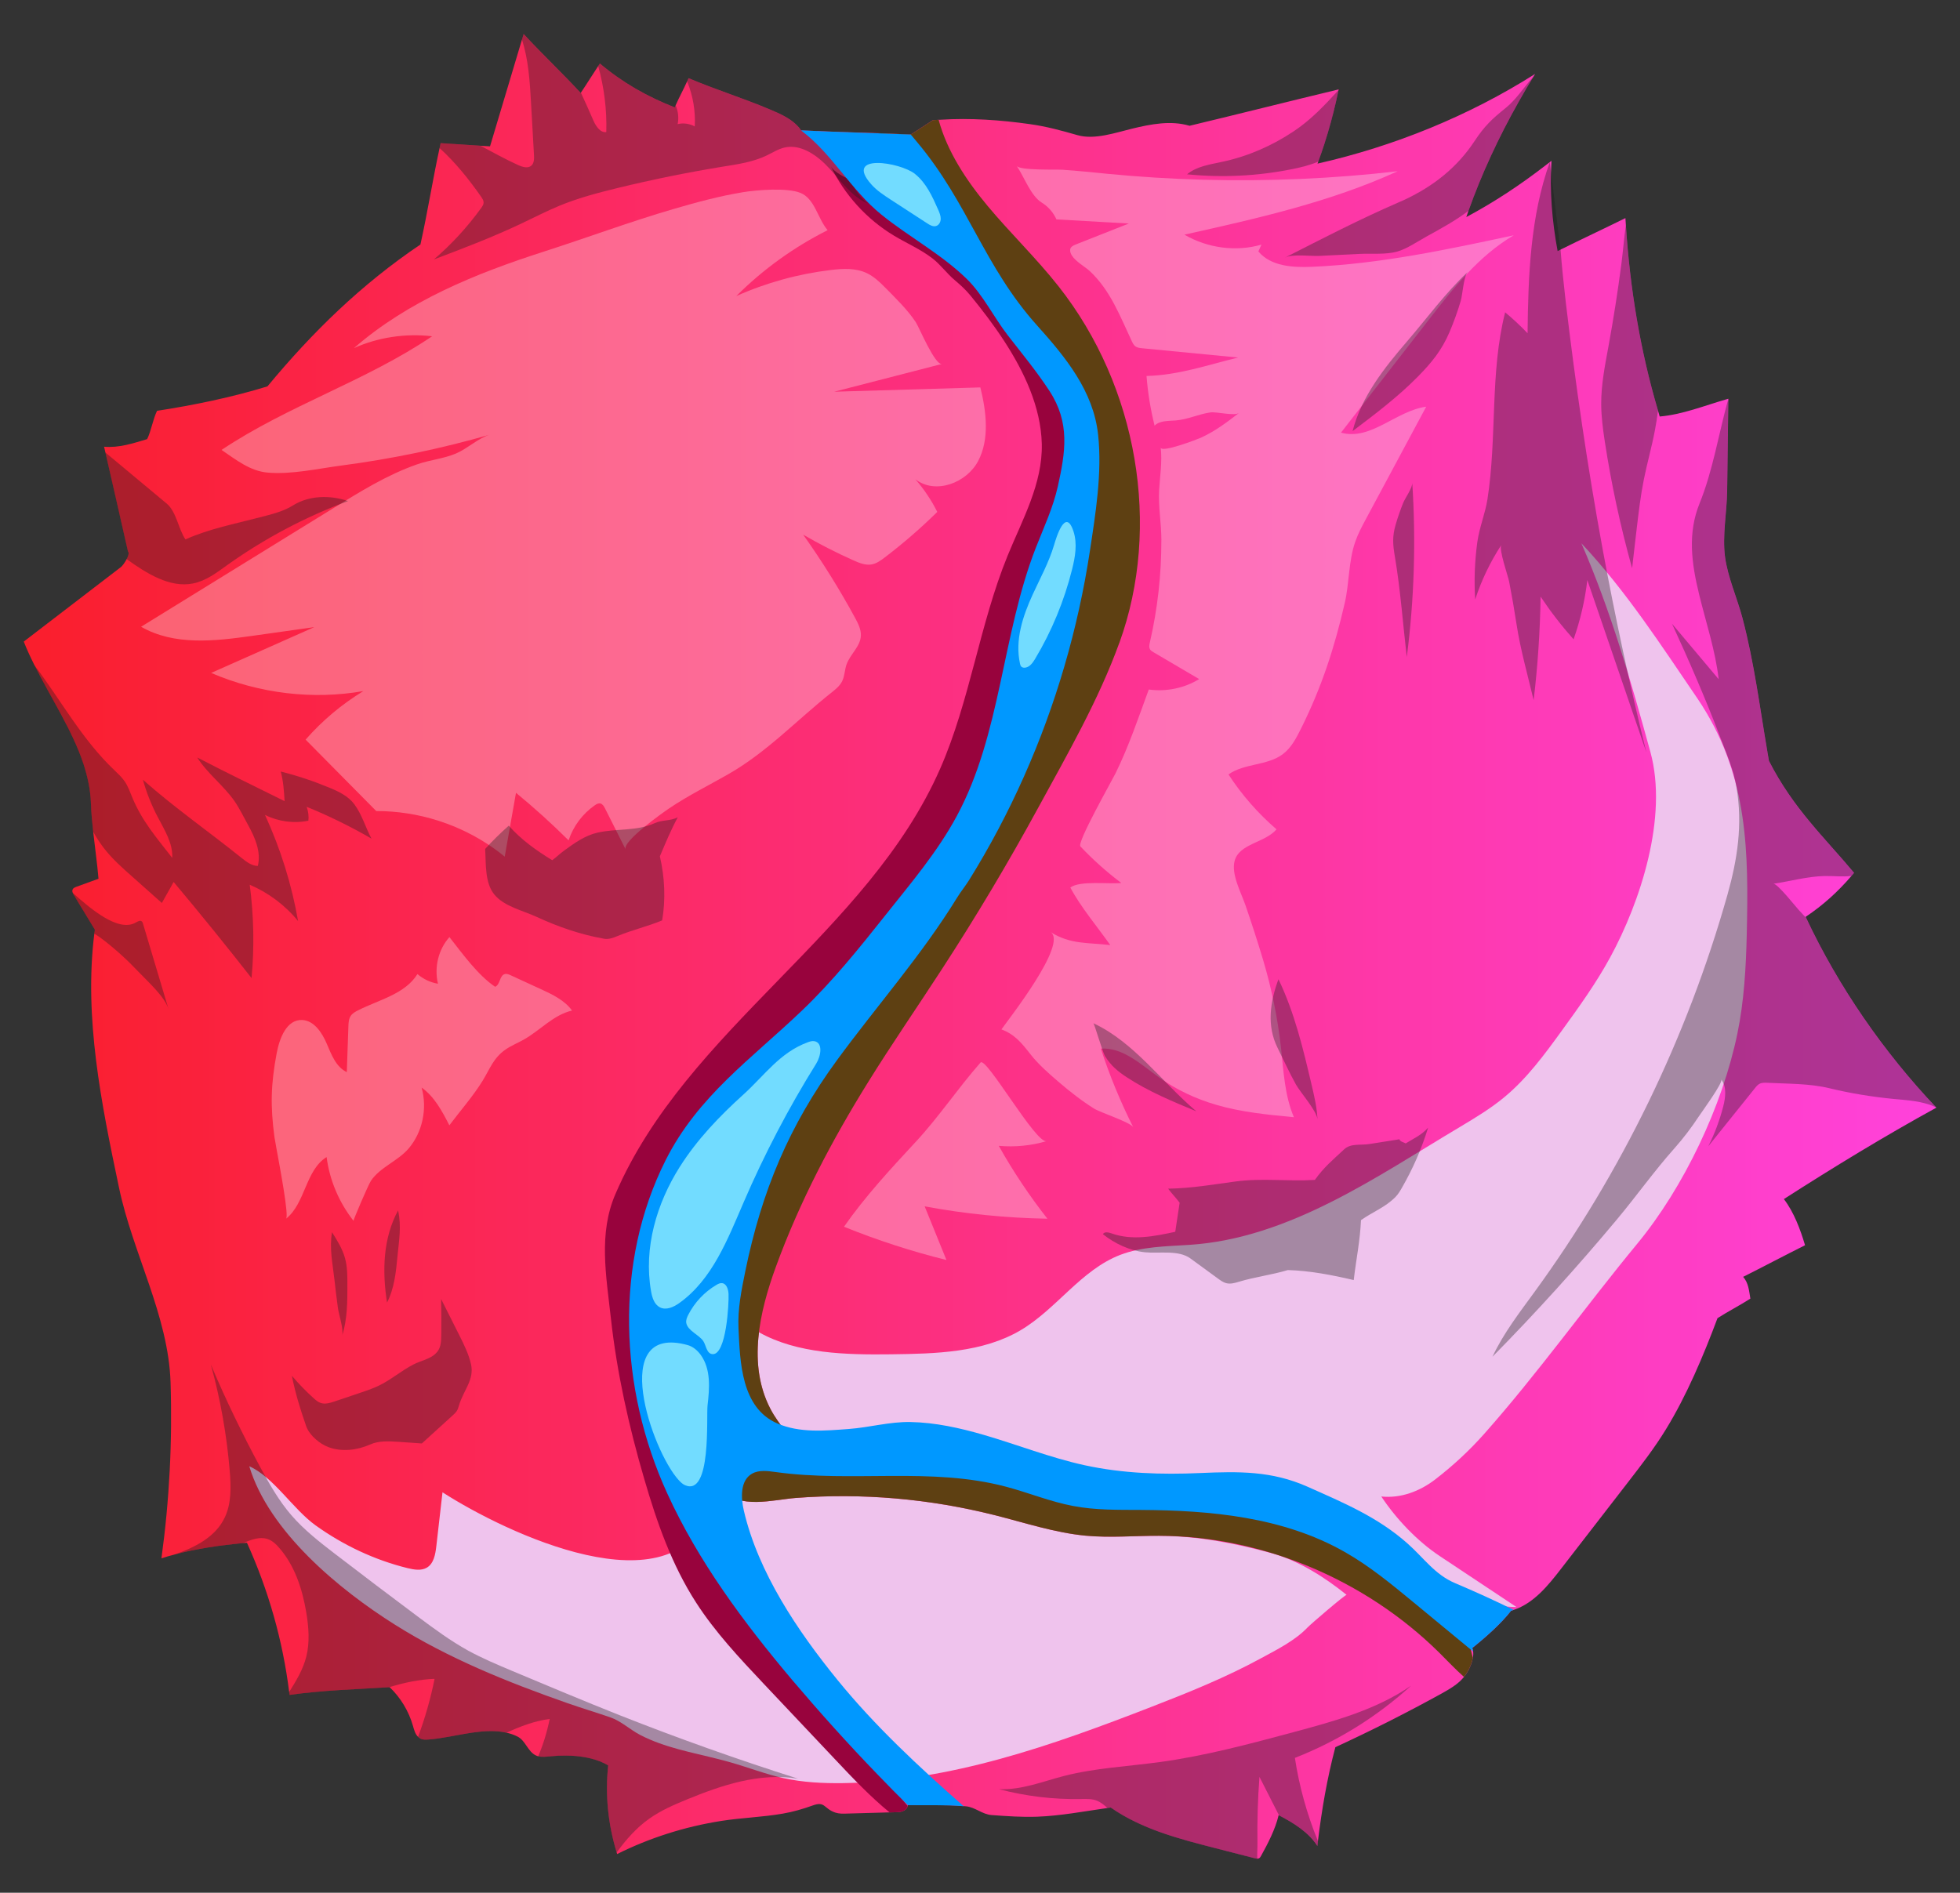
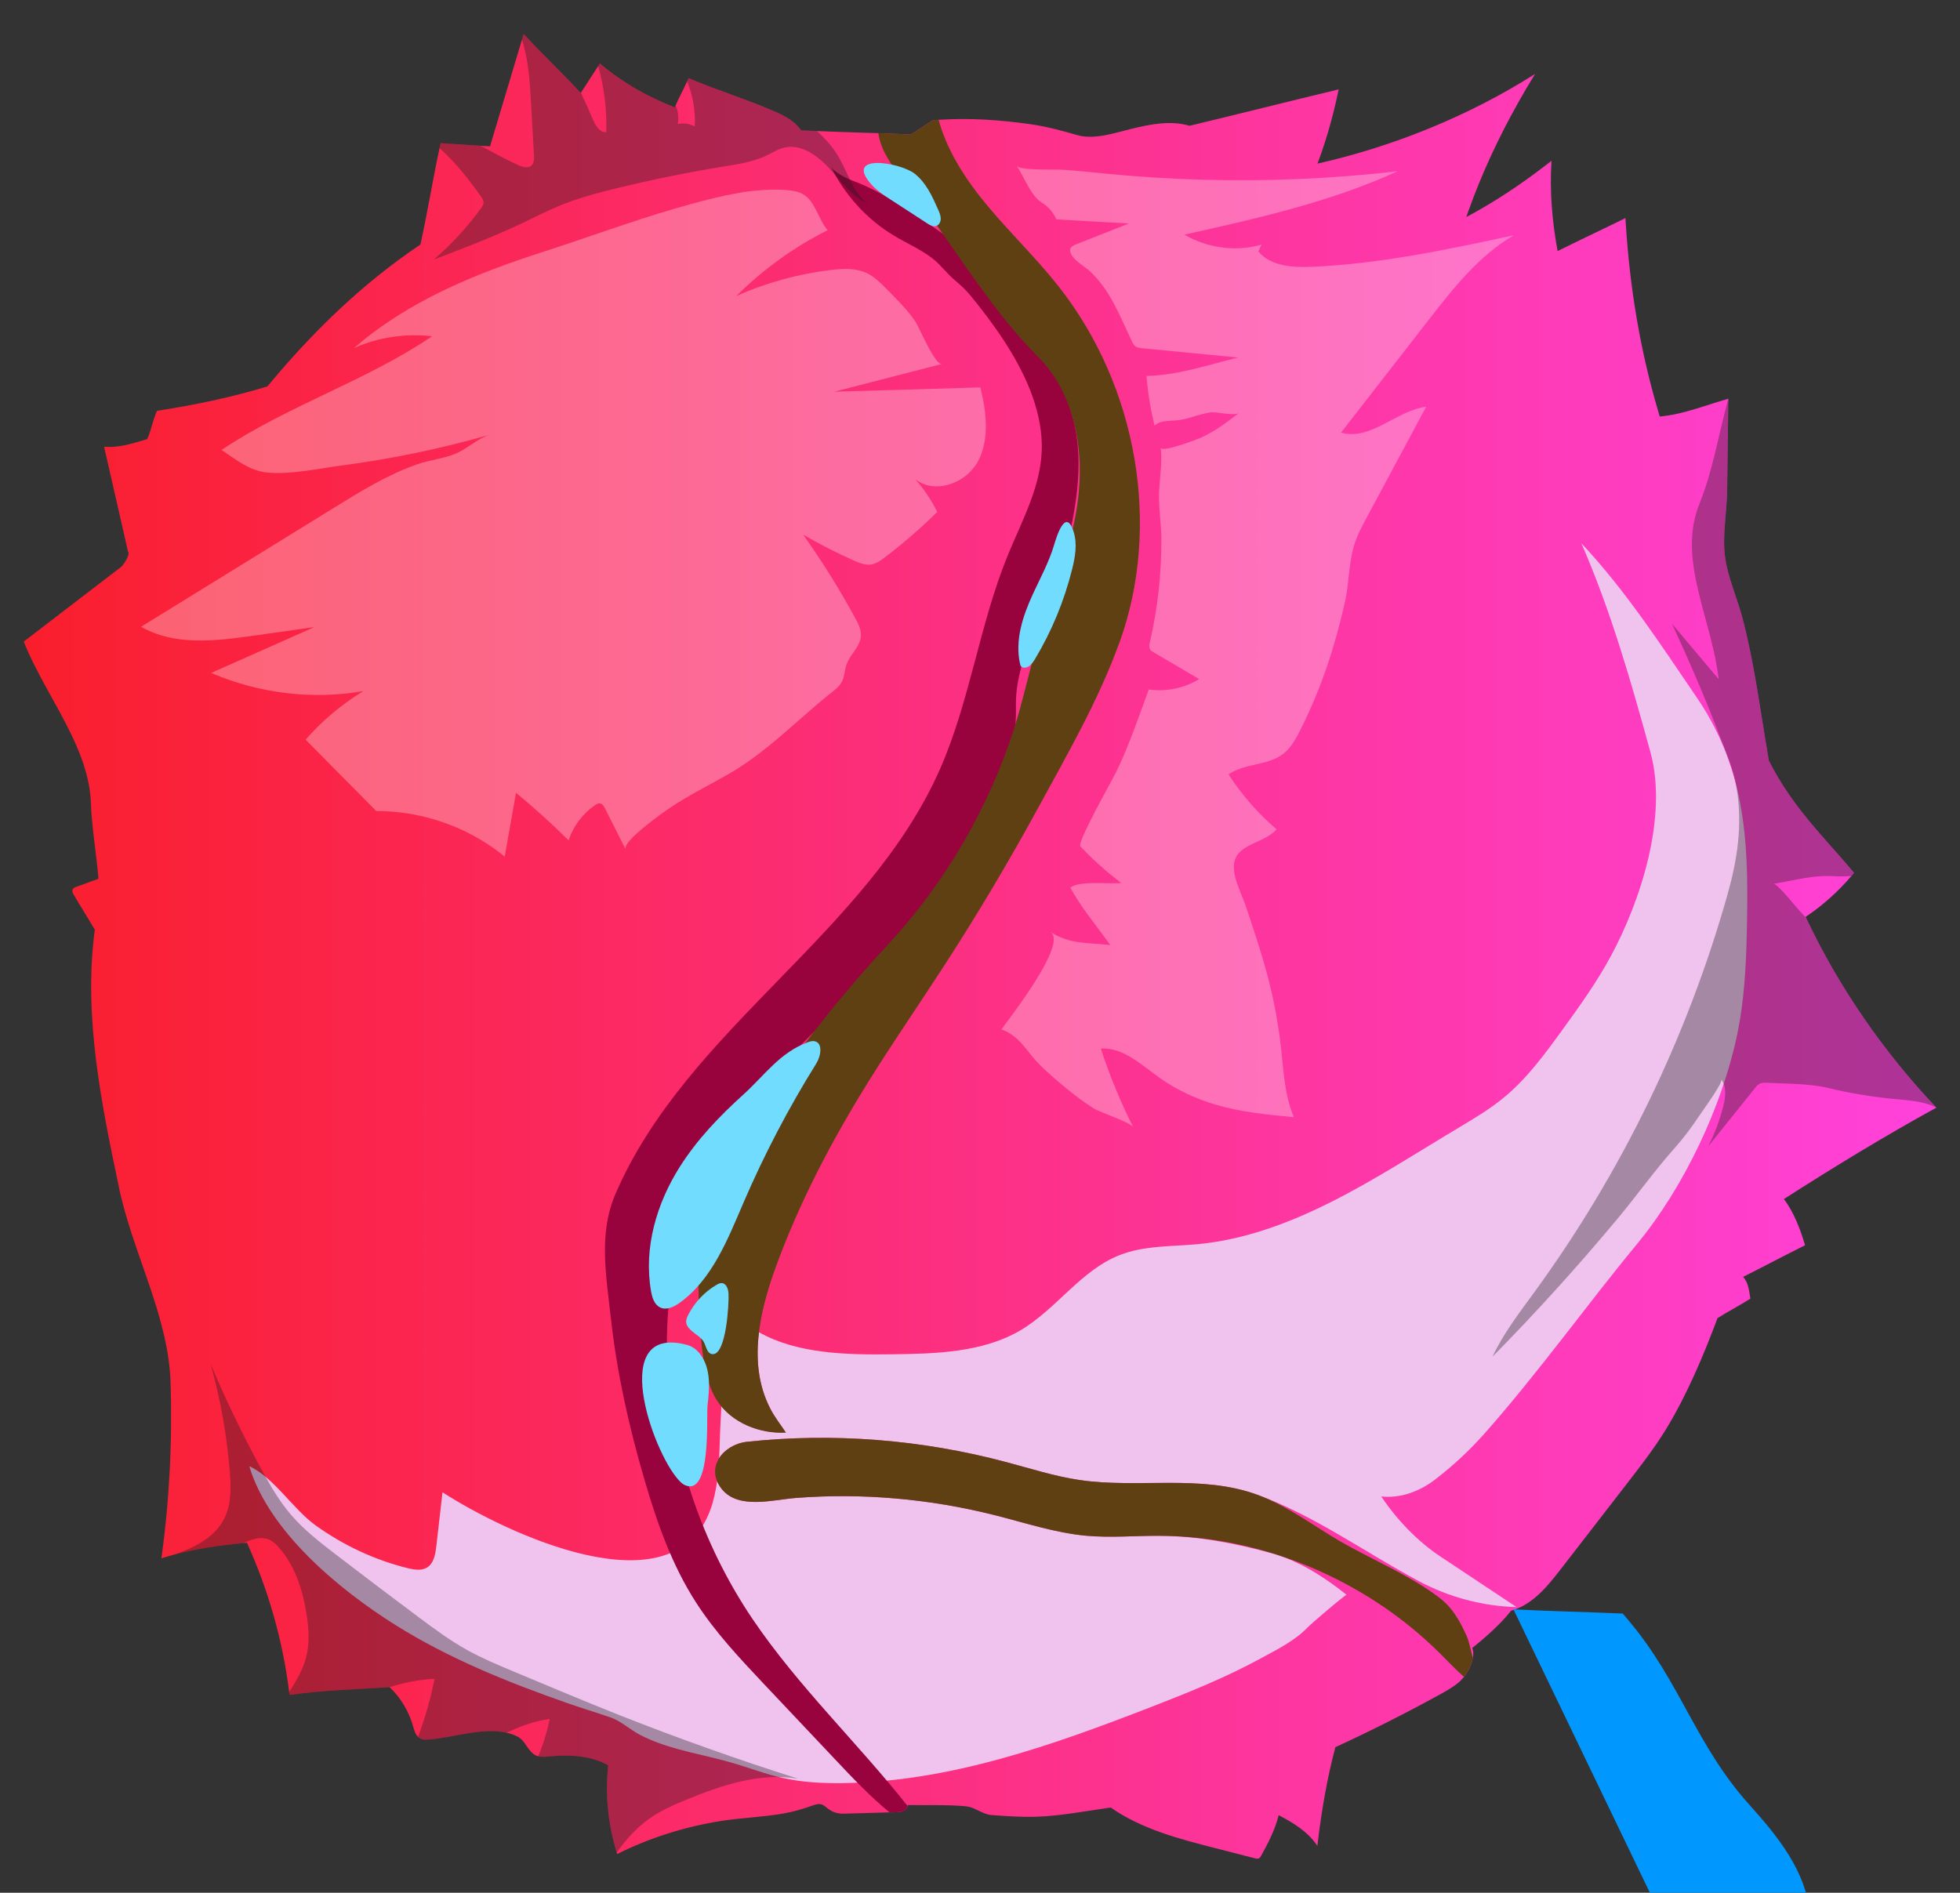
<svg xmlns="http://www.w3.org/2000/svg" viewBox="0 0 791 764">
  <rect x="0" y="0" width="791" height="764" fill="#333333" stroke="none" />
  <defs>
    <style> .cls-1 { fill: #efc3ed; } .cls-2 { fill: #fff; } .cls-3 { opacity: .3; } .cls-3, .cls-4 { mix-blend-mode: screen; } .cls-5 { isolation: isolate; } .cls-6 { fill: #0098ff; } .cls-7 { fill: #72dcff; } .cls-8 { fill: #5e4012; } .cls-9 { fill: #98033d; } .cls-10 { fill: url(#_Безымянный_градиент_5); } .cls-11, .cls-12 { mix-blend-mode: multiply; } .cls-12 { fill: #1c1c1c; opacity: .35; } </style>
    <linearGradient id="_Безымянный_градиент_5" data-name="Безымянный градиент 5" x1="9.56" y1="382" x2="781.44" y2="382" gradientUnits="userSpaceOnUse">
      <stop offset="0" stop-color="#fa1e2c" />
      <stop offset="1" stop-color="#ff42dc" />
    </linearGradient>
  </defs>
  <g class="cls-5">
    <g id="_Слой_1" data-name="Слой 1">
      <g>
        <path class="cls-10" d="M728.44,502.65c-8.08,4.03-16.88,8.7-24.96,12.75,2.19,2.48,2.36,5.55,2.92,8.78-4.28,2.76-8.96,5.14-13.27,7.9-5.61,15.02-12.49,31.33-20.85,44.93-4.61,7.54-10.02,14.5-15.4,21.47-8.97,11.59-17.92,23.15-26.87,34.74-5.24,6.79-11,13.91-19.13,16.62-.36,.13-.71,.23-1.07,.34-4.06,5.24-10.47,10.89-15.65,15.02,.17,.44,.29,.88,.34,1.37,.11,.83,.09,1.7-.11,2.58-.43,2.81-2.02,5.81-3.57,7.74-.05,.05-.07,.1-.12,.15-2.39,2.89-5.73,4.77-9.01,6.61-13.98,7.69-28.25,14.92-42.78,21.6-3.33,12.6-5.44,24.93-7.03,37.89-.08,.67-.16,1.32-.23,1.99-3.55-5.57-9.63-9.32-15.47-12.36-.05-.03-.1-.05-.16-.08-1.35,5.68-4.26,11.33-7.08,16.41-.22,.41-.48,.85-.91,1.03-.2,.1-.41,.13-.61,.13-.31,0-.65-.08-.96-.15-5.4-1.39-10.77-2.76-16.16-4.15-14.6-3.74-29.56-7.64-42.03-16.34-.44,.05-.87,.13-1.31,.18-9.29,1.32-19,3.17-28.31,3.51-6.11,.23-12.27-.21-18.4-.65-3.88-.28-6.63-3.17-10.41-3.54-.31-.03-.62-.05-.93-.08-7.51-.64-15.03-.28-22.55-.44v.03c0,.1-.02,.23-.06,.34-.17,.95-.94,1.7-1.86,2.06-.99,.44-2.12,.46-3.23,.49-.72,.03-1.47,.05-2.19,.05-5.83,.18-11.6,.34-17.43,.49-1.47,.05-2.99,.08-4.43-.39-4.76-1.57-4.06-4.75-9.17-2.89-3.97,1.42-7.9,2.58-12.11,3.3-8.18,1.42-16.56,1.65-24.79,2.94-14.65,2.3-28.88,6.81-42.04,13.37-.06-.21-.15-.44-.18-.64-3.51-11.41-4.7-23.46-3.42-35.13-6.68-3.95-15.66-4.41-23.24-3.69-1.65,.15-3.39,.41-4.98,0-.34-.08-.68-.21-.99-.36-3.21-1.52-4.18-6.01-7.37-7.59-1.42-.72-2.91-1.24-4.45-1.57-9.84-2.27-21.47,2.04-31.59,2.76-1.06,.08-2.16,.13-3.14-.36-.37-.18-.69-.41-.96-.72-1.15-1.06-1.63-2.87-2.08-4.47-1.67-5.86-4.95-11.33-9.4-15.59-.08,0-.15,0-.23,.03-13.44,.83-26.87,1.21-40.17,3.1-.04-.39-.08-.77-.15-1.16-2.56-20.7-8.35-41.09-17.04-60.26-.54,.05-1.05,.1-1.59,.15-9.08,.85-18.83,2.22-27.72,4.62-.05,0-.1,.03-.15,.05-1.74,.44-3.42,.93-5.05,1.47,3.22-23.44,4.45-47.23,3.68-71.03-.86-26.92-15.25-52.08-20.8-78.59-7.15-33.94-14.19-68.65-9.96-102.59,.06-.52,.14-1.03,.2-1.55-2.96-5.01-5.51-8.98-8.46-13.99-.17-.28-.36-.59-.47-.93-.17-.44-.22-.9-.03-1.32,.24-.57,.9-.83,1.48-1.06,2.98-1.08,5.98-2.17,8.96-3.25-.52-6.22-1.45-12.67-2.16-19.07,0,0,0-.03,0-.05-.43-3.82-.76-7.61-.9-11.33-.18-5.42-1.32-10.71-3.01-15.87-4.53-13.71-13.21-26.69-19.85-40.03,0-.03,0-.05-.03-.05-1.54-3.1-2.98-6.19-4.21-9.34,13.06-10.01,26.14-20.05,39.2-30.07,.58-.44,1.61-1.83,2.33-3.23,.31-.59,.57-1.21,.68-1.7,.16-.62,.14-1.11-.16-1.37-1.71-7.56-3.45-15.15-5.16-22.71-1.33-5.76-2.64-11.51-3.95-17.27-.03-.13-.06-.26-.09-.39-.15-.65-.28-1.27-.44-1.91,6.01,.52,11.69-1.37,17.38-3.07,1.63-3.3,2.37-8.13,4-11.43,14.83-2.27,30.27-5.47,44.55-9.86,18.27-22.04,37.95-41.22,61.74-57.27,2.84-12.75,4.95-26.12,7.73-38.95,.13-.67,.26-1.32,.41-1.96,5.56,.31,10.74,.72,16.17,1.06,1.24,.08,2.51,.15,3.78,.23,4.23-14.22,8.66-28.91,12.91-43.18,.2-.72,.43-1.45,.64-2.17,7.86,8.49,15.17,15.31,23.04,23.8,.02-.05,.07-.1,.1-.15,2.42-3.59,4.6-7.15,6.99-10.76,.19-.34,.41-.65,.63-.98,9.28,7.79,18.99,13.29,30.21,17.71,.12-.28,.26-.59,.4-.88,1.5-3.38,3.14-6.32,4.63-9.65,.19-.41,.38-.83,.57-1.26,11.7,4.93,21.23,7.74,32.93,12.67,3.67,1.55,7.72,3.33,10.59,6.14,.72,.67,1.35,1.42,1.89,2.25,2.15,.1,4.27,.21,6.36,.28,6.26,.28,12.43,.46,18.61,.67,2.07,.05,4.13,.13,6.2,.18,2.53,.1,5.09,.21,7.65,.31,1.81,.08,3.62,.15,5.43,.26,2.8-1.73,6.17-4.05,8.96-5.81,.75-.08,1.52-.13,2.27-.15,.26-.03,.54-.03,.8-.03,11.95-.77,24.14,.1,36.05,1.78,6.69,.93,12.8,2.61,19.17,4.44,6.94,2.01,15.47-1.01,22.1-2.61,7.57-1.83,15.59-3.41,23.18-1.16,19.74-4.72,40.45-9.96,60.19-14.69-.02,.1-.04,.18-.07,.28-.28,1.42-.59,2.84-.92,4.23-1.34,5.94-2.95,11.82-4.82,17.6-.76,2.35-1.57,4.7-2.44,7.02-.09,.28-.21,.54-.3,.83,31.01-7.02,61.17-19.31,87.8-36.19-.22,.31-.39,.65-.58,.95-.02,.03-.05,.03-.02,.05-2.09,3.38-4.15,6.87-6.13,10.43-7.85,13.91-14.86,28.93-20.12,43.75,0,.03-.02,.03-.02,.03,0,.03-.02,.03-.02,.05-.28,.83-.55,1.68-.86,2.5,11.4-6.09,21.82-13.01,32-20.88,.58-.41,1.13-.85,1.7-1.29l.02-.03c.18-.1,.33-.23,.48-.36,.05-.03,.13-.08,.18-.13-.77,12.18,.22,24.31,2.47,36.42,.38-.21,.79-.39,1.19-.59,8.58-4.28,17.61-8.47,26.17-12.72,.06,.95,.1,1.88,.19,2.84v.03c1.62,25.22,5.74,50.41,12.96,74.82v.03c.21,.8,.45,1.57,.69,2.37,9.08-.75,18.26-4.46,27.01-6.97,.23-.08,.46-.13,.69-.21-.01,.28,0,.59-.02,.88-.15,12.08-.31,24.13-.46,36.21-.1,8.72-2.01,18.07-.85,26.82,1.09,8.13,4.9,16.6,7.02,24.6,4.75,18.02,7,36.08,10.1,54.2v.03c.2,1.16,.4,2.3,.6,3.46,9.86,19.33,22.44,30.89,34.35,45.19-.35,.41-.69,.83-1.04,1.21-5.41,6.35-11.54,11.9-18.51,16.54,.06,.13,.14,.28,.2,.41,12.97,27.67,31.34,54.25,52.46,76.5,.05,.03,.08,.08,.11,.1-21.08,11.59-41.35,23.95-61.55,36.91,4.05,5.27,6.67,12.31,8.54,18.63Z" />
        <g class="cls-3">
          <path class="cls-2" d="M89.41,181.62c5.92,4.02,11.48,8.48,18.47,9.13,9.51,.89,20.49-1.6,29.85-2.83,20.33-2.67,40.41-6.85,60.02-12.49-4.57,1.32-9.12,5.65-13.63,7.58-5.18,2.21-10.49,2.57-15.83,4.44-12.16,4.25-23.18,11.15-34.03,17.84-25.77,15.9-51.55,31.8-77.32,47.7,13.36,7.68,29.62,5.82,44.55,3.72,8.45-1.19,16.89-2.38,25.34-3.57-13.87,6.16-27.74,12.33-41.62,18.49,19.41,8.34,41.06,10.92,61.44,7.32-8.72,5.31-16.61,11.94-23.32,19.6,9.5,9.61,19.01,19.22,28.51,28.83,8.42-.01,16.88,1.3,24.99,3.88,9.72,3.09,18.93,8.01,26.86,14.53,1.52-8.59,3.04-17.18,4.55-25.77,7.37,6.05,14.45,12.46,21.22,19.19,1.91-5.72,5.66-10.74,10.58-14.15,.68-.47,1.48-.93,2.3-.72,.89,.23,1.41,1.15,1.83,1.98,2.78,5.52,5.56,11.05,8.34,16.57-1.61-3.2,15.32-15.09,17.63-16.65,7.58-5.12,15.83-9.18,23.76-13.72,15.66-8.96,27.56-21.76,41.69-32.98,1.66-1.32,3.37-2.7,4.3-4.61,1.01-2.06,.99-4.51,1.74-6.68,1.44-4.17,5.62-7.24,5.8-11.69,.1-2.51-1.13-4.92-2.35-7.17-6.29-11.58-13.29-22.8-20.94-33.57,6.62,3.85,13.44,7.33,20.42,10.43,2.23,.99,4.62,1.96,6.98,1.62,2.08-.3,3.84-1.57,5.49-2.83,7.46-5.68,14.55-11.83,21.23-18.4-2.37-4.74-5.36-9.2-8.86-13.2,8.14,6.35,20.76,1.45,25.38-7.39,4.62-8.84,3.31-19.75,.87-29.67-19.66,.58-39.32,1.16-58.98,1.74,14.51-3.74,29.01-7.48,43.52-11.22-2.84,.73-9.29-14.84-10.54-16.75-3.28-5.03-8.32-9.92-12.56-14.21-2.15-2.18-4.43-4.31-7.17-5.64-4.51-2.18-9.7-1.91-14.58-1.32-13.23,1.58-26.15,5.15-38.19,10.53,10.74-10.74,23.22-19.75,36.85-26.59-4.1-4.88-5.15-12.76-11.04-15.09-5.38-2.13-17.37-1.18-23.05-.26-9.44,1.54-18.74,4.07-27.87,6.73-17.77,5.18-35.08,11.64-52.68,17.3-27.43,8.82-54.74,19.92-76.51,38.91,9.74-4.36,20.75-6.02,31.54-4.77-26.88,18.16-58.02,27.86-84.99,45.88Z" />
        </g>
        <g class="cls-3">
-           <path class="cls-2" d="M111.45,462.9c-.36-1.94-.61-3.36-.69-3.92-1.67-12.55-1.48-21.15,.89-33.81,1.15-6.14,4.05-13.75,10.34-13.45,4.75,.23,7.96,5.08,9.85,9.5,1.89,4.42,3.76,9.49,8.12,11.54,.21-6.15,.42-12.3,.64-18.45,.05-1.47,.13-3.02,.93-4.23,.68-1.03,1.8-1.67,2.91-2.23,8.51-4.31,19.01-6.58,24.03-14.67,2.35,2.03,5.26,3.4,8.28,3.9-1.59-6.64,.19-13.88,4.63-18.82,5.2,6.61,11.44,15.33,18.43,20.05,2.1-.81,1.75-4.62,3.96-5.14,.79-.19,1.63,.17,2.38,.52,4.06,1.87,8.12,3.73,12.17,5.6,4.65,2.14,9.53,4.46,12.54,8.62-7.49,1.72-12.83,7.97-19.47,11.72-2.42,1.36-5.03,2.4-7.32,3.98-4.97,3.42-6.38,7.9-9.3,12.64-3.89,6.3-8.98,12.07-13.42,17.98-2.9-5.65-6-11.54-11.19-15.23,2.35,8.51,.36,17.94-5.17,24.5-4.33,5.14-11.61,7.62-15.29,13.13-1.07,1.61-7.2,15.93-7.03,16.15-5.87-7.45-9.67-16.47-10.86-25.73-8.57,5.31-8.5,18.64-16.38,24.9,1.26-1-2.39-20.35-3.99-29.06Z" />
-         </g>
+           </g>
        <g class="cls-3">
          <path class="cls-2" d="M468.69,217.99c.03,13.95-1.53,27.85-4.64,41.33-.22,.95-.43,2.02,.12,2.86,.32,.49,.84,.81,1.35,1.1,6.14,3.61,12.28,7.22,18.42,10.83-5.95,3.67-13.25,5.18-20.33,4.21-4.14,11.29-8.11,23.05-13.41,33.82-1.45,2.95-15.65,27.96-14.19,29.51,5.08,5.37,10.61,10.32,16.51,14.76-5.15,.53-16.67-1.06-20.57,1.84,4.33,8.1,10.81,15.67,16.12,23.23-9.04-1.09-16.05-.16-24.14-5.29,7.26,4.6-17.04,35.4-19.78,39.33,5.34,1.97,8.24,5.58,11.6,9.89,3.3,4.23,7.41,7.81,11.53,11.35,4.51,3.87,9.2,7.55,14.23,10.71,2.52,1.58,14.88,5.62,15.84,7.54-5.16-10.25-9.54-20.87-13.09-31.73,8.84-.64,16.32,6.49,23.69,11.75,6.91,4.93,14.69,8.53,22.77,10.9,10.25,3.01,20.9,4.03,31.46,5.03-3.74-8.8-4.15-18.46-5.19-27.87-1.32-11.95-3.73-23.82-7.18-35.42-2.22-7.43-4.63-14.87-7.16-22.22-1.77-5.15-5.81-12.49-4.41-17.89,1.84-7.09,12.2-7.3,16.93-12.8-7.47-6.43-14.03-13.92-19.39-22.16,6.36-4.52,15.66-3.49,21.91-8.17,3.48-2.61,5.53-6.65,7.47-10.55,8.26-16.6,13.4-32.47,17.54-50.45,1.88-8.14,1.5-16.85,4.23-24.73,1.12-3.23,2.73-6.24,4.34-9.24,8.1-15.1,16.2-30.2,24.3-45.3-12.18,1.65-22.36,13.84-34.38,10.47,11.73-15.09,23.47-30.19,35.2-45.28,10.03-12.91,20.4-26.11,34.54-34.38-26.88,5.77-53.91,11.55-81.54,12.73-7.67,.33-16.51-.2-21.55-6.2,.41-.92,.82-1.84,1.24-2.76-10.16,2.96-21.69,1.46-31.08-4.02,29.33-6.54,58.9-13.16,86.04-25.6-25.95,3-52.19,4.14-78.44,3.43-12.99-.35-25.99-1.16-38.96-2.42-5.97-.58-11.89-1.22-17.87-1.61-2.55-.17-17.14,.35-18.46-1.54,2.97,4.28,5.63,12.04,10.11,14.8,2.59,1.6,4.7,4,5.92,6.78,9.74,.55,19.48,1.11,29.23,1.66-7.15,2.82-14.29,5.64-21.44,8.47-.99,.39-2.13,.97-2.24,2.04-.08,.82,.19,1.62,.67,2.39,1.58,2.5,5.47,4.67,7.11,6.18,8.47,7.85,12.28,18.24,17.1,28.44,.35,.74,.72,1.51,1.38,2.02,.77,.6,1.79,.71,2.74,.81,12.92,1.25,25.85,2.5,38.77,3.75-12.33,3-24.03,7.12-36.96,7.44,.52,6.74,1.61,13.45,3.25,20.05,2.12-2.09,5.55-1.86,8.57-2.1,4.86-.38,9.21-2.58,13.98-3.24,2.49-.35,9.76,1.57,11.53,.2-4.98,3.87-9.74,7.44-15.44,10.03-1.18,.53-15.9,6.24-16.16,3.95,.65,5.94-.32,11.43-.64,17.2-.36,6.57,.89,13.44,.91,20.15Z" />
        </g>
        <g class="cls-11">
          <path class="cls-1" d="M687.04,284.99c-.6-.95-1.21-1.88-1.84-2.81-14.91-21.84-28.79-43.41-47-62.89,11.97,27.52,19.99,55.64,27.85,84.24,7.21,26.22-4.02,60.49-16.21,82.88-5.67,10.41-12.59,20.04-19.54,29.62-6.9,9.52-13.93,19.11-22.95,26.64-5.62,4.7-11.93,8.51-18.24,12.27-33.28,19.81-68.79,44.99-109.19,47.55-9.41,.61-19.09,.68-27.8,4.03-15.83,6.09-25.64,21.76-40.16,30.38-15.31,9.08-34.31,9.54-52.4,9.76-18.05,.22-37.69-.17-53.26-8.89-1.29,10.58-.42,21.16,4.53,30.76,1.93,3.74,3.98,6.17,6.31,9.71-9.57,.54-19.83-3.16-26.01-10.62-.09,1.74-.17,3.47-.27,5.17-.31,5.23-.37,10.54-.64,15.8,2.24-3.53,6.51-6.11,11.24-6.62,34.75-3.72,70.45-.93,104.69,8.21,9.7,2.58,19.34,5.68,29.24,7.18,24.06,3.59,49.25-2.43,72.24,6.06,23.38,8.64,43.13,23.12,64.96,34.79,12.19,6.52,25.83,10.14,39.44,10.48-10.35-6.87-20.69-13.75-31.04-20.62-9.03-6-17.56-15-23.54-24.02,7.84,.85,15.6-2.13,21.71-6.84,7.22-5.56,13.86-11.7,19.9-18.52,21.77-24.58,40.87-51.42,61.65-76.61,18.89-22.9,34.41-55.58,40.46-84.92,2.71-13.14,3.47-26.68,3.78-40.18,.74-32.88,.54-62.73-17.92-92Z" />
        </g>
        <g class="cls-11">
          <path class="cls-1" d="M467.91,619.93c-9.94-.05-19.89,.88-29.81-.05-12.36-1.19-24.33-5.16-36.43-8.23-.05,0-.1-.03-.16-.03-26.35-6.66-53.59-9.03-80.36-6.97-9.06,.7-23.02,4.75-29.76-3.48-.89-1.09-1.55-2.2-2-3.29-.54,3.94-1.35,7.82-2.71,11.55-15.13,41.52-82.56,9.36-108.1-7.07-.83,7.25-1.66,14.5-2.49,21.75-.38,3.31-1.04,7.08-3.9,8.71-2.25,1.28-5.12,.78-7.7,.15-13.26-3.26-25.91-9.22-37.1-17.24-9.13-6.54-16.96-19.51-26.79-23.88,7.9,26.35,36.33,49.85,58.89,64.02,21.66,13.6,45.44,23.16,69.37,31.55,5.76,2.02,11.62,3.78,17.38,5.76,4.46,1.53,7.9,4.93,12.16,7.15,9.86,5.12,20.9,7.02,31.48,9.72,1.7,.44,3.41,.88,5.1,1.37,7.08,2.03,14,4.72,21.18,6.31,7.88,1.74,15.94,2.13,23.94,2.03,43.37-.56,84.64-15.3,124.59-30.79,15.07-5.84,30.11-11.92,44.27-19.64,6.41-3.49,13.66-7.09,18.7-12.38,1.4-1.47,15.43-13.49,15.8-13.18-8.87-7.15-19.47-13.9-30.46-16.88-14.92-4.04-29.71-6.88-45.09-6.94Z" />
        </g>
        <g class="cls-4">
          <path class="cls-8" d="M594.39,669.14c-.43,2.81-2.02,5.81-3.57,7.74-3.5-3.1-6.73-6.56-10.06-9.86-29.95-29.58-71.58-46.95-112.85-47.1-9.94-.05-19.89,.88-29.81-.05-12.36-1.19-24.33-5.16-36.43-8.23-.05,0-.1-.03-.16-.03-26.35-6.66-53.59-9.03-80.36-6.97-9.06,.7-23.02,4.75-29.76-3.48-7.15-8.78,.56-18.14,10.07-19.18,34.75-3.72,70.45-.93,104.69,8.21,9.7,2.58,19.34,5.68,29.24,7.18,24.06,3.59,49.25-2.43,72.24,6.07,11.73,4.31,21.91,12.08,32.74,18.43,13.28,7.74,28.14,13.63,40.46,23,5.48,4.16,8.34,9.45,11.19,15.74,.56,1.24,1.42,4.7,2.37,8.54Z" />
        </g>
        <path class="cls-9" d="M428.67,227.31c-5.52,20.11-19.07,36.73-18.67,57.81,.72,38.02-22.4,71.41-48.2,98.33-25.8,26.95-55.66,50.95-73.89,83.6-31.48,56.34-21.5,131.45,16,186.76,18.26,26.92,42.16,49.68,62.37,75.16-.17,.95-.94,1.7-1.86,2.06-.99,.44-2.12,.46-3.23,.49-.72,.03-1.47,.05-2.19,.05-7.78-6.37-14.86-13.83-21.78-21.19-9.69-10.25-19.35-20.52-29.04-30.76-9.77-10.38-19.6-20.83-27.28-32.78-9.83-15.23-15.84-32.47-20.87-49.76-6.22-21.24-11.05-42.9-13.47-64.76-1.95-17.58-5.07-34.4,1.8-50.33,28.77-66.82,101.88-105.17,131.1-171.79,12.02-27.44,15.85-58.1,27.16-85.84,5.99-14.66,14.18-29.11,13.82-45.17-.37-14.92-7.12-29.16-15.26-41.66-4.12-6.32-8.71-12.34-13.5-18.2-2.06-2.5-4.09-4.31-6.49-6.35-3.18-2.71-5.58-6.12-8.9-8.7-4.76-3.66-10.35-6.07-15.51-9.16-10.96-6.58-20-16.52-25.5-28.05,1.12,2.37,6.31,4.9,8.58,5.76,3.77,1.39,7.42,3.1,10.96,4.98,7.22,3.87,14.01,8.49,20.77,13.11,4.46,3.07,8.96,6.17,12.8,9.99,3.44,3.41,6.27,7.33,9.08,11.23,6.82,9.39,13.61,18.79,20.4,28.18,4.2,5.83,8.45,11.69,11.47,18.17,10.1,21.58,5.51,46.41-.64,68.81Z" />
        <g class="cls-4">
          <path class="cls-8" d="M451.72,259.49c-8.32,23-20.97,44.99-32.61,66.33-12.12,22.25-25.09,44.01-38.88,65.22-9.89,15.25-20.23,30.22-29.82,45.66-14.68,23.62-27.71,48.37-37.27,74.59-6.67,18.27-11.48,39.44-2.3,57.25,1.93,3.74,3.98,6.17,6.31,9.71-10.51,.59-21.91-3.87-27.75-12.88-3.32-5.11-4.67-11.18-5.54-17.11-1.68-11.31-1.88-22.71-2.09-34.09-.16-8.03-.29-16.13,1.53-23.87,2.1-9.01,6.72-17.11,11.5-24.96,18.35-30.12,39.68-58.36,63.67-84.17,22.79-24.57,40.44-54.82,50.76-86.98,3.27-10.19,5.52-20.72,8.48-31.02,5.73-19.98,14.18-39.2,17.12-59.88,2.92-20.65-.69-43.98-15.81-59.16-20.94-21.01-36.04-48.24-54.49-71.47-4.53-5.68-9.13-11.9-10.05-18.92,2.53,.1,5.09,.21,7.65,.31,1.81,.08,3.62,.15,5.43,.26,2.8-1.73,6.17-4.05,8.96-5.81,.75-.08,1.52-.13,2.27-.15,3.49,12.85,11.19,24.47,19.83,34.84,9.23,11.05,19.68,21.09,28.58,32.39,31.92,40.44,41.56,96.97,24.54,143.91Z" />
        </g>
-         <path class="cls-12" d="M195.79,342.68c3.01-3.3,6.2-6.44,9.54-9.4,4.92,5.61,11.17,10.06,17.53,13.94,2.11-1.54,2.67-2.32,4.78-3.86,4.15-3.03,8.45-6.13,13.52-7.27,7.8-1.75,15.77-.52,23.01-3.81,3.24-1.47,6.18-.77,9.36-2.38-2.74,5.04-4.98,10.46-7.22,15.75,1.96,8.52,2.37,17.38,.92,25.87-6.06,2.5-11.92,3.79-17.97,6.3-1.72,.71-3.56,1.44-5.43,1.11-9.35-1.63-18.5-4.78-27.19-8.8-5.65-2.62-13.1-4.19-17.1-9.01-3.94-4.75-3.37-12.4-3.75-18.46ZM118.21,204.03c-4.01,2.5-8.77,3.59-13.39,4.8-10.14,2.66-20.44,4.62-29.98,8.9-2.87-4.21-3.63-11.18-7.55-14.45-8.24-6.87-16.51-13.76-24.78-20.65,3.02,13.32,6.09,26.66,9.11,39.98,.53,.46,.15,1.76-.53,3.07,8.07,5.76,17.41,11.72,26.86,9.83,5.12-1.03,9.41-4.28,13.6-7.3,15.02-10.74,31.51-19.49,48.91-25.96-7.43-2.53-15.78-2.25-22.26,1.78Zm31.71,134.47c-2.45-4.57-3.78-9.6-6.88-13.81-2.4-3.28-6.24-5.14-9.96-6.68-6.43-2.68-13.04-4.9-19.79-6.58,1.08,3.92,1.31,7.92,1.57,11.95-12.55-6.25-22.81-11.15-35.27-17.63,4.15,6.56,10.68,11.31,15.09,17.68,2.05,2.99,3.62,6.3,5.37,9.45,2.88,5.16,5.41,11.07,4,16.65-2.37,0-4.47-1.57-6.39-3.1-13.53-10.89-26.98-20.18-39.99-31.69,1.44,5.14,3.41,10.14,5.92,14.92,2.76,5.29,6.25,10.74,5.91,16.6-6.33-8.16-12.08-14.66-16.09-24.31-.94-2.27-1.75-4.62-3.15-6.63-1.15-1.65-2.62-3.02-4.07-4.41-13.05-12.34-21.61-28.29-32.38-42.51,9.12,18.38,22.17,36.11,22.86,55.9,.14,3.72,.47,7.51,.9,11.33,0,.03,0,.05,0,.05,1.22,2.19,2.57,4.28,4.06,6.27,3.37,4.47,7.57,8.21,11.77,11.92,3.98,3.54,7.94,7.07,11.92,10.61,1.59-2.81,3.16-5.65,4.76-8.47,10.71,12.75,21.18,25.68,31.44,38.79,1.17-12.49,.91-25.14-.73-37.68,7.53,3.2,14.31,8.29,19.51,14.66-2.56-14.71-7.06-29.16-13.35-42.84,5.42,2.71,11.73,3.54,17.51,2.32,.21-1.86-.04-3.79-.71-5.6,8.99,3.66,17.76,7.97,26.18,12.85Zm-92.18,34.4c-.12-.39-.26-.8-.58-1.03-.66-.49-1.52,.05-2.23,.44-3.58,2.14-8.2,.75-12.91-2.06-4.41-2.61-8.9-6.48-12.72-9.89,.12,.34,.31,.65,.47,.93,2.96,5.01,5.51,8.98,8.46,13.99-.06,.52-.14,1.03-.2,1.55,1.19,.77,2.36,1.52,3.37,2.32,5.16,3.95,9.98,8.34,14.44,13.06,3.61,3.82,10.69,10.09,12.2,15.18-3.44-11.49-6.88-22.97-10.31-34.48ZM521.99,53.07c-8.71,5.81-18.45,10.07-28.79,12.26-4.97,1.08-10.28,1.81-14.13,5.03,14.3,1.42,28.7,.7,42.63-2.14,3.53-.72,7.04-1.57,10.31-2.99,3.48-9.34,6.15-19.05,8.18-28.86-5.57,6.07-11,11.92-18.19,16.7Zm85.61-9.45c-5.36,4.31-8.52,7.25-12.49,13.29-7.09,10.79-16.66,18.22-28.07,23.62-.91,.41-1.85,.85-2.79,1.24-15.46,6.71-30.69,14.58-45.67,22.22,3.09-1.57,10.36-.52,13.91-.7,5.36-.26,10.72-.54,16.07-.8,4.82-.23,10.75,.36,15.35-.95,3.96-1.14,8.1-4.03,11.69-6.01,6.12-3.38,11.83-6.48,17.04-10.45,0,0,.03,0,.02-.03,6.61-18.61,15.95-37.5,26.24-54.17-3.86,4.23-6.92,9.24-11.3,12.75Zm22.19,57.14c.55,6.92,1.26,13.86,2.07,20.85,3.95,33.45,8.83,66.85,14.92,100.06,5.06,27.49,10.95,54.84,17.65,82.02-7.94-23.18-15.89-46.35-23.83-69.56-.95,8.18-2.83,16.23-5.55,23.93-4.83-5.42-9.28-11.18-13.31-17.22-.21,13.99-1.16,27.95-2.8,41.79-2.43-10.25-5.34-20.4-6.92-30.73-.87-5.71-1.86-11.4-2.96-17.07-.46-2.36-4.28-13.14-3.17-14.85-4.45,6.81-8.01,14.22-10.55,22-.48-7.71-.19-15.44,.85-23.04,.84-6.14,3.18-11.48,4.12-17.51,3.89-24.91,.94-51,7.12-75.36,3.17,2.63,6.2,5.45,9.05,8.44,.26-23.33,1.14-47.21,8.97-69.07l4.33,35.31Zm26.36-9.86c-.73,5.11-1.12,10.32-1.78,15.41-1.45,11.18-3.19,22.3-5.21,33.35-1.43,7.79-3.01,15.61-2.96,23.59,.04,5.01,.7,10.04,1.46,15.02,2.63,17.19,6.31,34.25,11.01,51.08,.61-5.45,1.26-10.89,1.9-16.34,.78-6.48,1.54-12.96,2.81-19.33,1.32-6.66,3.21-13.19,4.47-19.87,.52-2.66,.93-5.34,1.26-8.05v-.03c-7.22-24.42-11.34-49.61-12.96-74.82Zm-88.22,46.81c-9.3,10.82-18.49,22.38-22.07,36.32,9.12-6.89,18.28-13.81,26.3-21.95,5.55-5.64,9.69-10.66,12.82-18.02,1.75-4.12,3.27-8.34,4.55-12.65,.72-2.42,1.17-10.08,2.84-11.65-9.02,8.47-16.42,18.62-24.44,27.95Zm-1.69,65.38c-1.11,2.79-2.1,5.63-2.95,8.52-1.48,5.02-1.19,8.18-.33,13.25,2.25,13.33,3.2,26.96,4.78,40.36,3-23.21,3.74-46.79,2.21-70.31,.08,2.11-2.9,6.13-3.72,8.19Zm-104.31,302.38c5.9,.6,13.65-1.04,18.51,2.51,3.73,2.73,7.45,5.45,11.18,8.17,1,.73,2.03,1.47,3.21,1.79,1.73,.46,3.52-.06,5.2-.57,5.93-1.82,13.78-2.89,19.71-4.71,8.89,.25,17.86,2,26.59,4.04,.98-8.46,2.54-15.67,2.93-24.2,4.83-3.39,9.8-5.16,13.94-9.37,1.03-1.05,1.8-2.33,2.53-3.61,4.48-7.79,7.97-15.73,10.62-24.37-2.54,2.95-5.72,4.34-9.05,6.38-.95-.53-2.17-.64-2.55-1.66-4.02,.64-8.04,1.28-12.06,1.91-3.7,.59-7.55-.37-10.25,2.16-4.6,4.31-8.15,7.18-11.8,12.33-11.09,.67-21.03-.82-32.02,.64-9.43,1.26-17.65,2.73-27.2,2.9,1.4,1.89,3.25,3.78,4.65,5.67-.67,4.11-1.1,7.62-1.77,11.73-8.43,1.83-17.39,3.63-25.68,.66-1.23-.44-2.93-.82-3.51,.31,4.69,3.77,10.93,6.69,16.83,7.28Zm69.77-53.53c-.19-4.75-1.29-9.46-2.39-14.12-3.4-14.47-6.86-29.07-13.36-42.55-3.35,9.03-4.83,18.7-.38,27.64,2.47,4.96,4.73,9.99,7.43,14.85,1.79,3.22,8.56,10.76,8.7,14.19Zm-48.92-3.37c-13.97-11.85-25.01-27.83-41.53-35.55,.41,.19,3.72,11.69,4.69,13.27,2.35,3.79,5.03,6.08,8.76,8.53,8.76,5.75,18.48,9.77,28.08,13.75Zm-359.31,126.88c.77,2.22,2.34,4.13,4.14,5.68,1.45,1.24,3.07,2.29,4.84,2.96,5.5,2.1,11.8,1.27,17.03-1.06,3.37-1.5,7.27-1.29,11.02-1.06,3.46,.22,6.29,.46,9.75,.68,4.18-3.8,8.35-7.6,12.53-11.41,.59-.54,1.18-1.08,1.6-1.76,.41-.66,.63-1.42,.85-2.17,1.74-6,6.26-10.37,4.87-16.58-.94-4.2-2.91-8.12-4.85-11.99-2.41-4.79-4.82-9.59-7.23-14.38,.1,4.59,.13,9.18,.08,13.76-.04,3.64-.02,6.52-2.91,8.79-2.33,1.83-5.55,2.44-8.17,3.77-5.01,2.54-9.26,6.34-14.37,8.75-2.45,1.15-5.02,2.02-7.59,2.88-3.37,1.13-6.74,2.27-10.11,3.4-1.79,.6-3.75,1.21-5.58,.57-1.09-.38-1.99-1.16-2.85-1.94-3.1-2.81-6.02-5.81-8.73-9,1.44,7.19,3.28,13.15,5.7,20.11Zm14.59-36.22c2.15-6.69,2.15-13.93,2.13-21.03,0-3.46-.02-6.97-.95-10.34-1.03-3.76-3.15-7.15-5.24-10.47-1.15,6.43,.27,12.77,.98,19.23,.41,3.78,.88,7.55,1.39,11.32,.36,2.68,2.47,8.85,1.69,11.29Zm18.13-13.44c2.96-5.72,3.63-12.38,4.24-18.86,.6-6.36,1.65-11.84,.22-18.34-6.1,11.25-6.44,24.45-4.46,37.19Z" />
        <path class="cls-12" d="M350.24,82.16c-6.43-2.74-10.69-8.88-15.44-14.07-4.72-5.21-11.36-10.01-18.06-8.57-2.61,.59-4.9,2.06-7.31,3.23-5.42,2.61-11.56,3.54-17.56,4.49-14.29,2.32-28.47,5.21-42.51,8.62-8,1.94-15.97,4.05-23.55,7.17-5.08,2.09-9.99,4.65-14.96,6.99-11.61,5.55-23.69,10.14-35.75,14.71,7.19-6.17,13.63-13.19,19.17-20.88,.44-.62,.9-1.32,.9-2.09,.02-.83-.5-1.6-.97-2.3-4.81-6.89-10.48-14.01-16.84-19.72,.13-.67,.26-1.32,.41-1.96,5.56,.31,10.74,.72,16.17,1.06,4.95,2.58,9.89,5.42,15.19,7.79,1.73,.8,3.95,1.45,5.32,.21,1.12-.98,1.13-2.74,1.05-4.26-.4-7.12-.81-14.25-1.21-21.4-.48-8.47-1.05-17.22-3.66-25.29,.2-.72,.43-1.45,.64-2.17,7.86,8.49,15.17,15.31,23.04,23.8,.02-.05,.07-.1,.1-.15,1.77,3.72,3.41,7.48,5.05,11.25,1.02,2.3,2.78,5.03,5.22,4.7,.27-8.96-.85-17.99-3.28-26.71,.19-.34,.41-.65,.63-.98,9.28,7.79,18.99,13.29,30.21,17.71,.12-.28,.26-.59,.4-.88,1.05,2.4,1.36,5.11,.84,7.64,2.28-.57,4.79-.21,6.9,.93,.36-6.14-.71-12.41-3.1-18.22,.19-.41,.38-.83,.57-1.26,11.7,4.93,21.23,7.74,32.93,12.67,3.67,1.55,7.72,3.33,10.59,6.14,.72,.67,1.35,1.42,1.89,2.25,2.15,.1,4.27,.21,6.36,.28,3.47,3.02,6.5,6.48,8.82,10.45,3.76,6.45,5.77,14.35,11.77,18.82Z" />
-         <path class="cls-6" d="M610.89,649.84c-.36,.13-.71,.23-1.07,.34-4.06,5.24-10.47,10.89-15.65,15.02,.17,.44,.29,.88,.34,1.37-.66-.49-1.28-1.01-1.92-1.52-7.38-6.09-14.77-12.18-22.13-18.27-8.88-7.33-17.81-14.69-27.78-20.34-24.89-14.17-54.23-16.8-82.39-16.96-9.09-.05-18.24,.13-27.24-1.6-9.23-1.73-18.02-5.39-27.12-7.79-30.22-8-61.88-1.6-92.73-5.88-3.32-.44-6.93-.98-9.76,.67-4.67,2.71-4.51,9.52-3.24,14.92,5.82,24.96,21.62,48.44,37.79,68.32,15.17,18.63,32.84,35.08,50.91,50.95-7.51-.64-15.03-.28-22.55-.44-4.13-4.05-8.16-8.18-12.17-12.34-11.96-12.36-23.43-25.16-34.57-38.28-19.53-23.18-37.8-47.75-50.32-75.18-19.49-42.61-21.37-93.35-.67-134.5,13.06-25.95,34.6-40.9,55-60.39,12.38-11.82,23.13-25.2,33.76-38.59,10.24-12.91,20.86-25.33,28.74-39.94,17.9-33.17,18.2-73.21,31.89-108.26,3.2-8.19,6.98-16.2,8.9-24.83,3.09-13.89,4.99-25.69-3.38-38.52-5.09-7.8-11.03-15-16.74-22.35-5.65-7.26-10.09-16.48-16.63-22.86-10.33-10.08-23.24-16.9-34.41-25.92-12.45-10.06-19.76-24.4-32.2-33.82l-.24-.24c13.14,.7,31.25,1.14,44.25,1.7,.59,.65,2.11,2.54,2.71,3.24,20.54,24.52,26.86,49.98,48.25,73.8,11.58,12.9,22.76,26.52,24.65,44.17,1.65,15.42-1.03,31.77-3.32,46.86-2.39,15.74-5.83,31.28-10.27,46.48-8.89,30.42-21.8,59.53-38.41,86.27-1.53,2.47-3.37,4.68-4.91,7.19-14.25,23.18-32.33,43.59-48.36,65.45-19.46,26.58-30.52,53.06-37.14,85.46-1.54,7.56-3.1,15.23-2.72,23,.62,13.42,1.06,32.03,15.65,38.33,9.03,3.92,19.16,2.97,28.81,2.25,8.44-.62,16.45-2.97,24.93-2.81,10.02,.18,19.99,2.4,29.65,5.21,13.55,3.95,26.78,9.19,40.55,12.21,15.38,3.36,31.17,3.87,46.73,3.17,15.49-.67,28.82-.93,43.32,5.52,14.44,6.45,28.24,12.18,40.32,22.89,6.76,5.99,11.02,12.57,19.33,16.08,7.95,3.36,15.81,6.94,23.57,10.76Z" />
+         <path class="cls-6" d="M610.89,649.84l-.24-.24c13.14,.7,31.25,1.14,44.25,1.7,.59,.65,2.11,2.54,2.71,3.24,20.54,24.52,26.86,49.98,48.25,73.8,11.58,12.9,22.76,26.52,24.65,44.17,1.65,15.42-1.03,31.77-3.32,46.86-2.39,15.74-5.83,31.28-10.27,46.48-8.89,30.42-21.8,59.53-38.41,86.27-1.53,2.47-3.37,4.68-4.91,7.19-14.25,23.18-32.33,43.59-48.36,65.45-19.46,26.58-30.52,53.06-37.14,85.46-1.54,7.56-3.1,15.23-2.72,23,.62,13.42,1.06,32.03,15.65,38.33,9.03,3.92,19.16,2.97,28.81,2.25,8.44-.62,16.45-2.97,24.93-2.81,10.02,.18,19.99,2.4,29.65,5.21,13.55,3.95,26.78,9.19,40.55,12.21,15.38,3.36,31.17,3.87,46.73,3.17,15.49-.67,28.82-.93,43.32,5.52,14.44,6.45,28.24,12.18,40.32,22.89,6.76,5.99,11.02,12.57,19.33,16.08,7.95,3.36,15.81,6.94,23.57,10.76Z" />
        <path class="cls-12" d="M322.03,717.95c-15.45-2.53-30.79,2.63-44.99,8.47-5.18,2.14-10.39,4.41-14.96,7.64-5.23,3.69-9.45,8.52-13.23,13.71-3.51-11.41-4.7-23.46-3.42-35.13-6.68-3.95-15.66-4.41-23.24-3.69-1.65,.15-3.39,.41-4.98,0,2.03-4.85,3.59-9.91,4.63-15.1-6.09,.8-11.83,2.97-17.44,5.57-9.84-2.27-21.47,2.04-31.59,2.76-1.06,.08-2.16,.13-3.14-.36-.37-.18-.69-.41-.96-.72,2.83-7.59,5.06-15.43,6.68-23.44-6.31,.23-12.41,1.57-18.4,3.41-13.44,.83-26.87,1.21-40.17,3.1-.04-.39-.08-.77-.15-1.16,2.85-4.52,5.66-9.14,6.96-14.38,1.43-5.7,.96-11.8-.01-17.68-1.58-9.45-4.63-19.02-11.06-26.3-1.11-1.29-2.37-2.5-3.92-3.17-3.44-1.52-7.23-.03-10.6,1.42-9.08,.85-18.83,2.22-27.72,4.62,8.46-2.94,16.63-7.1,20.38-14.97,2.75-5.76,2.54-12.52,2-19-1.2-14.4-3.75-28.78-7.62-42.79,6.02,14.22,12.76,28.16,20.12,41.79,3.61,6.63,7.4,13.27,12.35,19.02,5.19,6.01,11.49,10.92,17.77,15.74,11.12,8.54,22.29,17.01,33.5,25.37,6.46,4.83,12.94,9.6,19.96,13.5,5.67,3.12,11.63,5.63,17.55,8.13,14.67,6.14,29.31,12.31,44.09,18.17,23.59,9.32,47.48,17.81,71.6,25.47Z" />
        <path class="cls-12" d="M781.33,447c-1-.52-2.02-.9-3.07-1.24-4.6-1.47-9.44-1.73-14.2-2.19-8.65-.85-17.28-2.25-25.77-4.31-8.02-1.94-16.64-1.76-24.91-2.19-1.11-.05-2.3-.1-3.26,.39-.76,.39-1.33,1.08-1.84,1.73-6.3,7.85-12.58,15.67-18.86,23.49,2.57-5.08,4.58-10.45,6.01-16,.94-3.64,1.5-7.85-.76-10.97,.84,1.16-7.93,13.21-8.93,14.71-3.1,4.7-6.39,9.06-10.07,13.19-8.11,9.11-15.28,19.23-23.13,28.62-15.98,19.15-32.74,37.66-50.22,55.41,4.46-9.52,10.95-17.86,17.1-26.33,34.97-48.03,61.39-102.39,77.69-159.99,4.06-14.38,6.23-28.37,3.71-43.44-1.21-7.3-3.98-13.47-6.65-20.47-5.89-15.43-12.46-30.61-19.39-45.63,6.28,7.46,12.55,14.92,18.83,22.38-1.32-11.54-5.09-22.74-7.85-34.07-3.16-12.88-4.73-24.88,.15-36.93,5.26-12.9,7.67-27.85,11.36-41.32,.08,0,.13-.03,.21,0-.15,12.08-.31,24.13-.46,36.21-.1,8.72-2.01,18.07-.85,26.82,1.09,8.13,4.9,16.6,7.02,24.6,4.75,18.02,7,36.08,10.1,54.2v.03c.2,1.16,.4,2.3,.6,3.46,9.86,19.33,22.44,30.89,34.35,45.19-.35,.41-.69,.83-1.04,1.21-3.65,.46-7.23-.05-11.04,.05-6.7,.15-13.8,2.12-20.42,3.12,1.68,0,8.93,9.24,10.19,10.58,1,1.06,1.99,2.12,2.96,3.2,12.97,27.67,31.34,54.25,52.46,76.5Z" />
-         <path class="cls-12" d="M522.58,709.56c1.73,11.46,4.88,22.76,9.3,33.58-.08,.67-.16,1.32-.23,1.99-3.55-5.57-9.63-9.32-15.47-12.36-2.65-5.19-5.28-10.38-7.9-15.54-.67,8.83-.94,17.68-.81,26.56,.03,2.12-.17,4.34-.06,6.48-.31,0-.65-.08-.96-.15-5.4-1.39-10.77-2.76-16.16-4.15-14.6-3.74-29.56-7.64-42.03-16.34-.44,.05-.87,.13-1.31,.18-.13-.13-.29-.28-.45-.41-1.15-.98-2.35-1.96-3.74-2.53-2.02-.83-4.24-.72-6.38-.7-11.12,.23-22.34-1.11-33.22-3.97,9.02,.39,17.53-3.07,26.17-5.32,12.65-3.25,25.89-3.87,38.91-5.65,18.23-2.5,36.01-7.28,53.71-12.03,16.6-4.47,33.56-9.08,47.56-18.82-13.66,12.47-29.61,22.4-46.93,29.19Z" />
        <g class="cls-3">
-           <path class="cls-2" d="M369.38,461.1c-10.11,10.91-20.25,21.86-28.77,34.07,13.47,5.46,27.31,9.95,41.35,13.43-2.93-7.22-5.86-14.44-8.79-21.65,16.38,3.04,32.97,4.7,49.53,4.98-7.29-9.29-13.86-19.14-19.62-29.41,6.52,.58,13.1-.07,19.29-1.91-4.25,1.27-24.4-34.28-26.65-31.72-9.21,10.46-16.74,21.88-26.34,32.23Z" />
-         </g>
+           </g>
        <path class="cls-7" d="M369.27,70.22c4.51,3.6,7,9.09,9.32,14.35,.53,1.2,1.06,2.44,1.06,3.72,0,1.29-.71,2.64-1.95,2.96-1.22,.32-2.48-.42-3.56-1.13-4.86-3.16-9.73-6.32-14.59-9.48-2.84-1.85-5.73-3.73-7.97-6.28-11.11-12.6,11.76-8.89,17.7-4.15Zm47.48,169.79c-3.97,8.67-7.2,18.34-5.11,27.87,.09,.41,.2,.83,.48,1.15,.41,.46,1.1,.56,1.69,.46,1.83-.29,3-1.98,3.94-3.55,6.69-11.17,11.73-23.36,14.91-36.09,1.25-4.99,2.2-10.34,.58-15.33-3.26-10.01-7.01,2.64-7.84,5.46-2.08,7.01-5.63,13.44-8.65,20.03Zm-142.41,230.98c-9.3,14.73-14.67,32.68-11.59,50.25,.43,2.48,1.27,5.26,3.52,6.44,2.55,1.34,5.56-.07,7.84-1.68,13.29-9.44,19.53-25.68,26.01-40.71,8.36-19.39,18.16-38.12,29.29-55.98,1.87-3,2.82-8.39-.75-9.04-.9-.16-1.79,.12-2.63,.43-11.32,4.14-17.46,13.37-25.99,21.08-9.64,8.71-18.72,18.18-25.7,29.22Zm-.53,126.35c.78,.85,1.61,1.71,2.66,2.16,10.73,4.64,8.54-27.62,9.08-32.24,.8-6.88,1.41-14.52-2.71-20.29-1.32-1.85-3.15-3.43-5.32-4.03-32.26-8.91-14.46,42.58-3.71,54.4Zm10.03-55.98c1.14,1.72,1.32,5.15,3.79,5.24,5.49,.21,6.58-20.46,6.39-24.31-.09-1.81-.77-4.11-2.57-4.35-.82-.11-1.6,.29-2.29,.69-4.85,2.85-8.84,7.09-11.4,12.1-.52,1.02-1,2.16-.79,3.32,.57,3.11,5.18,4.74,6.87,7.3Z" />
      </g>
    </g>
  </g>
</svg>